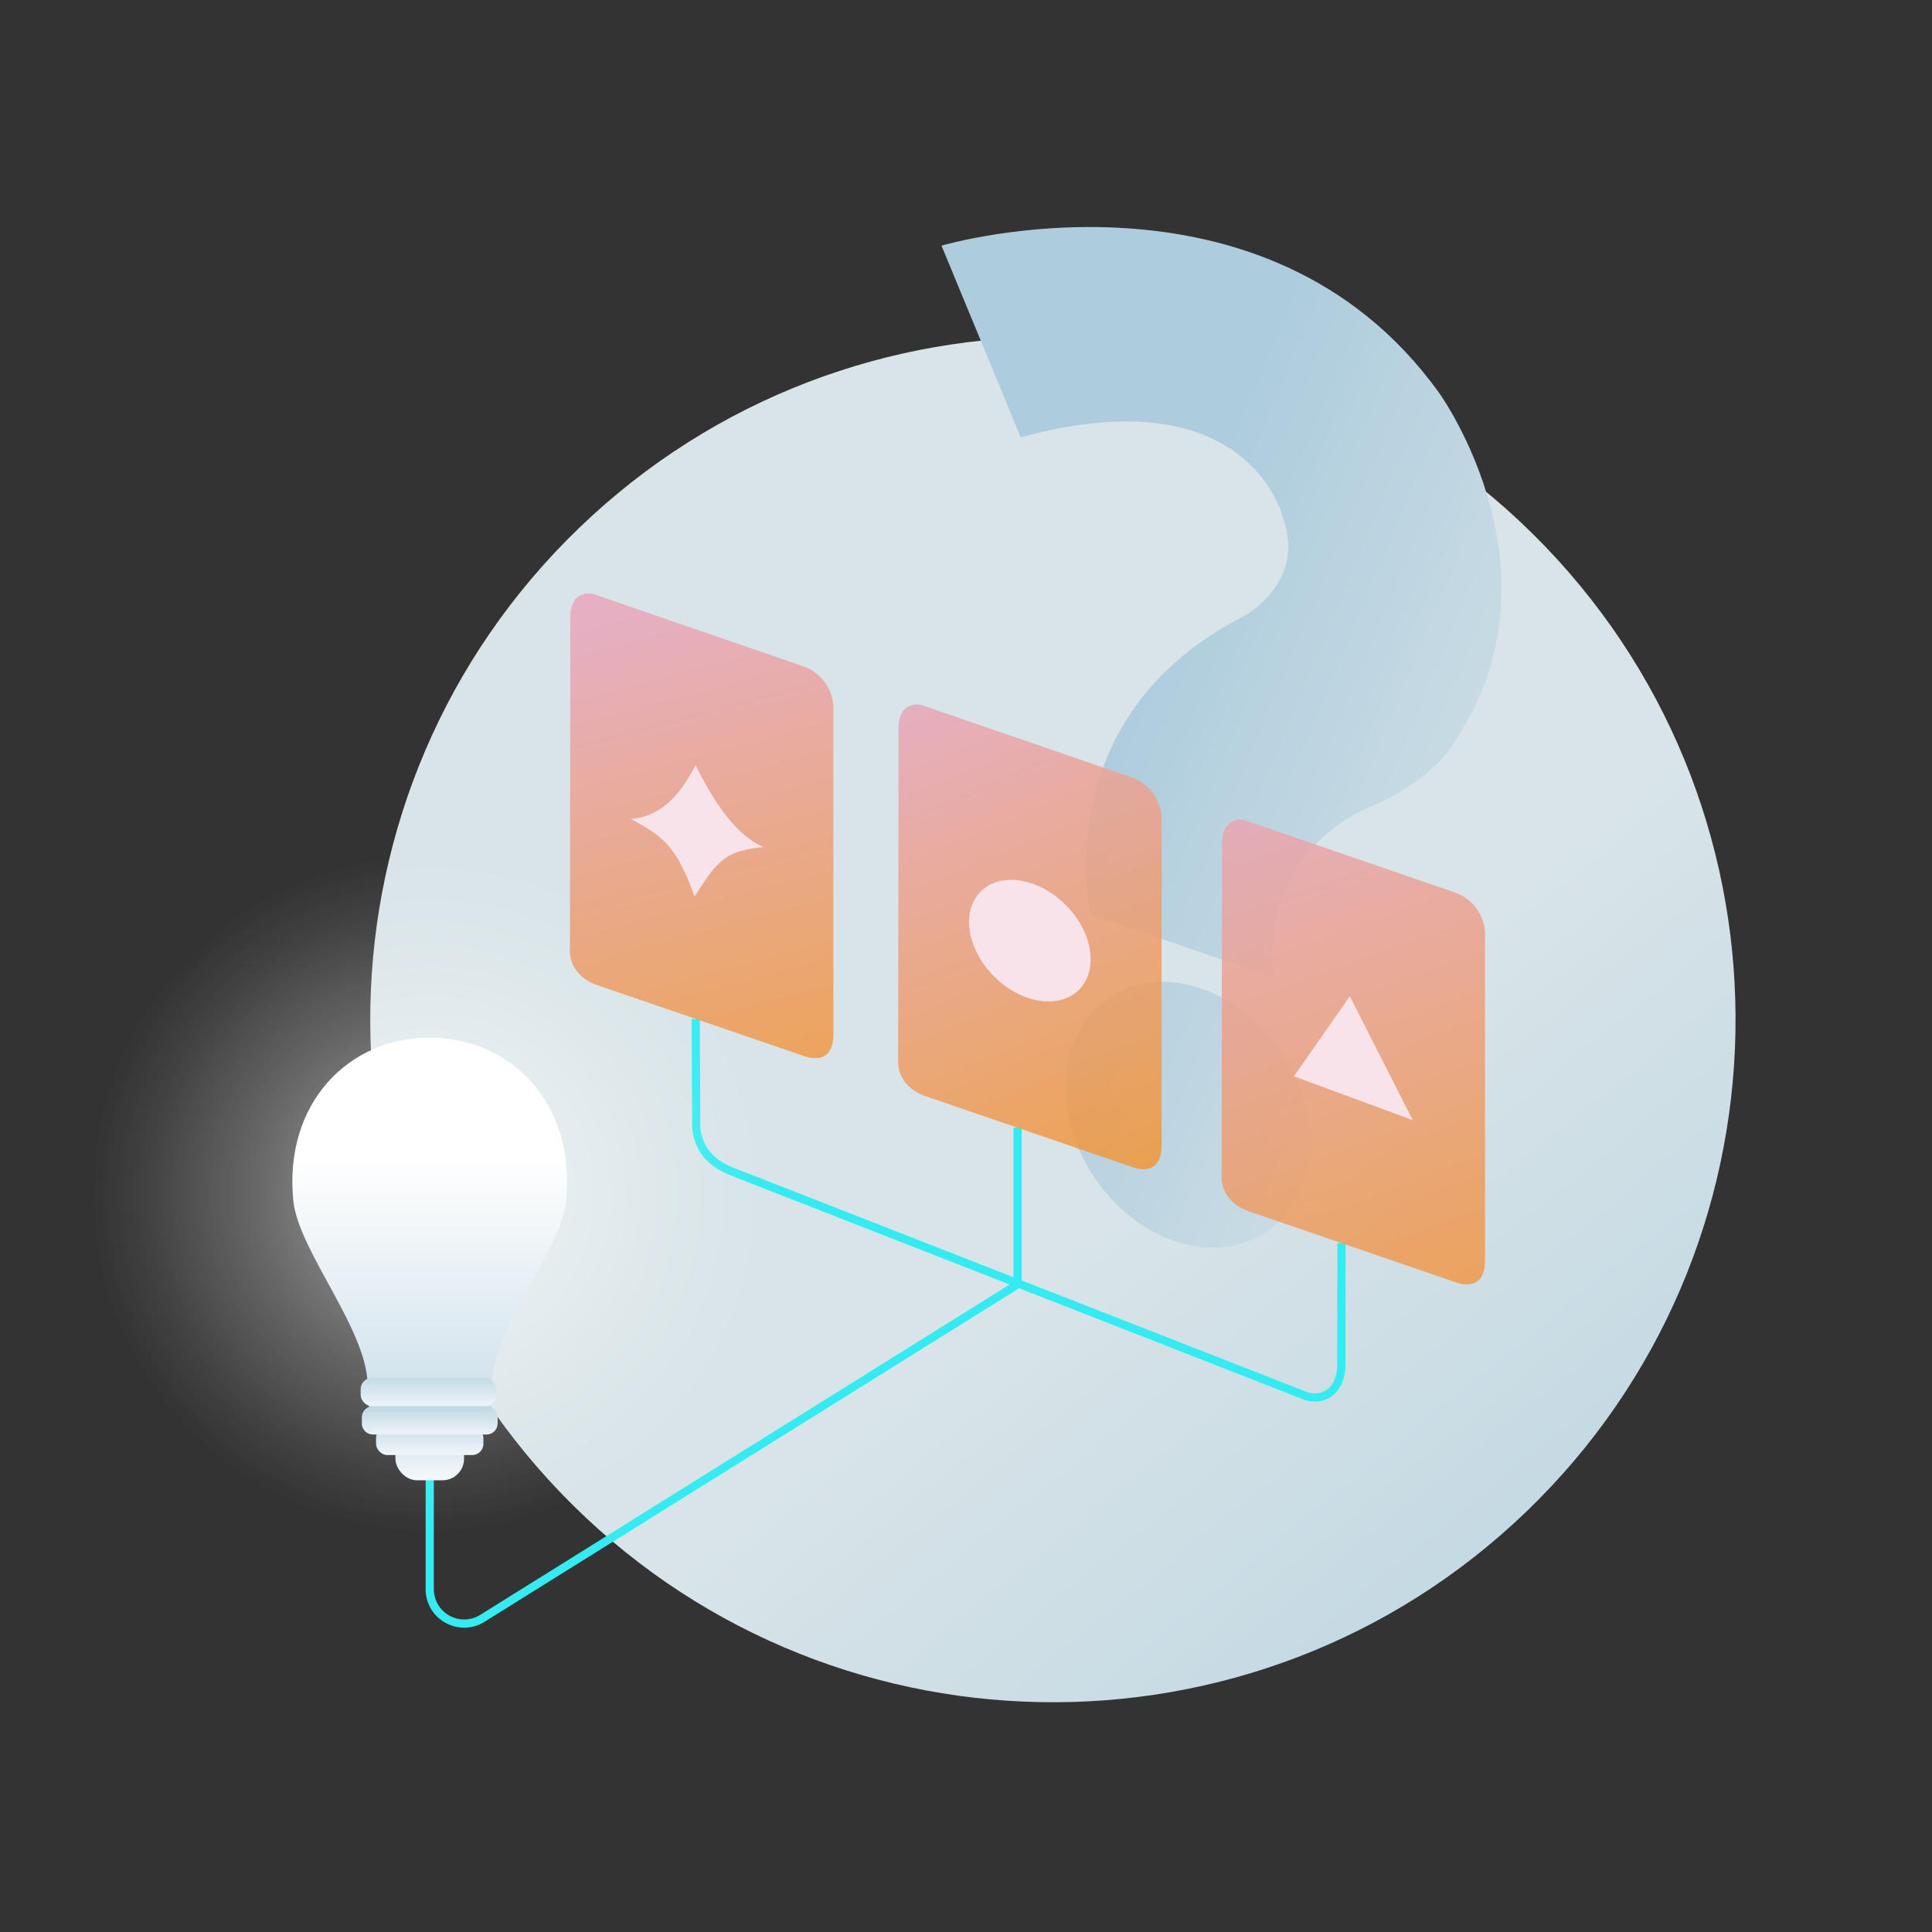
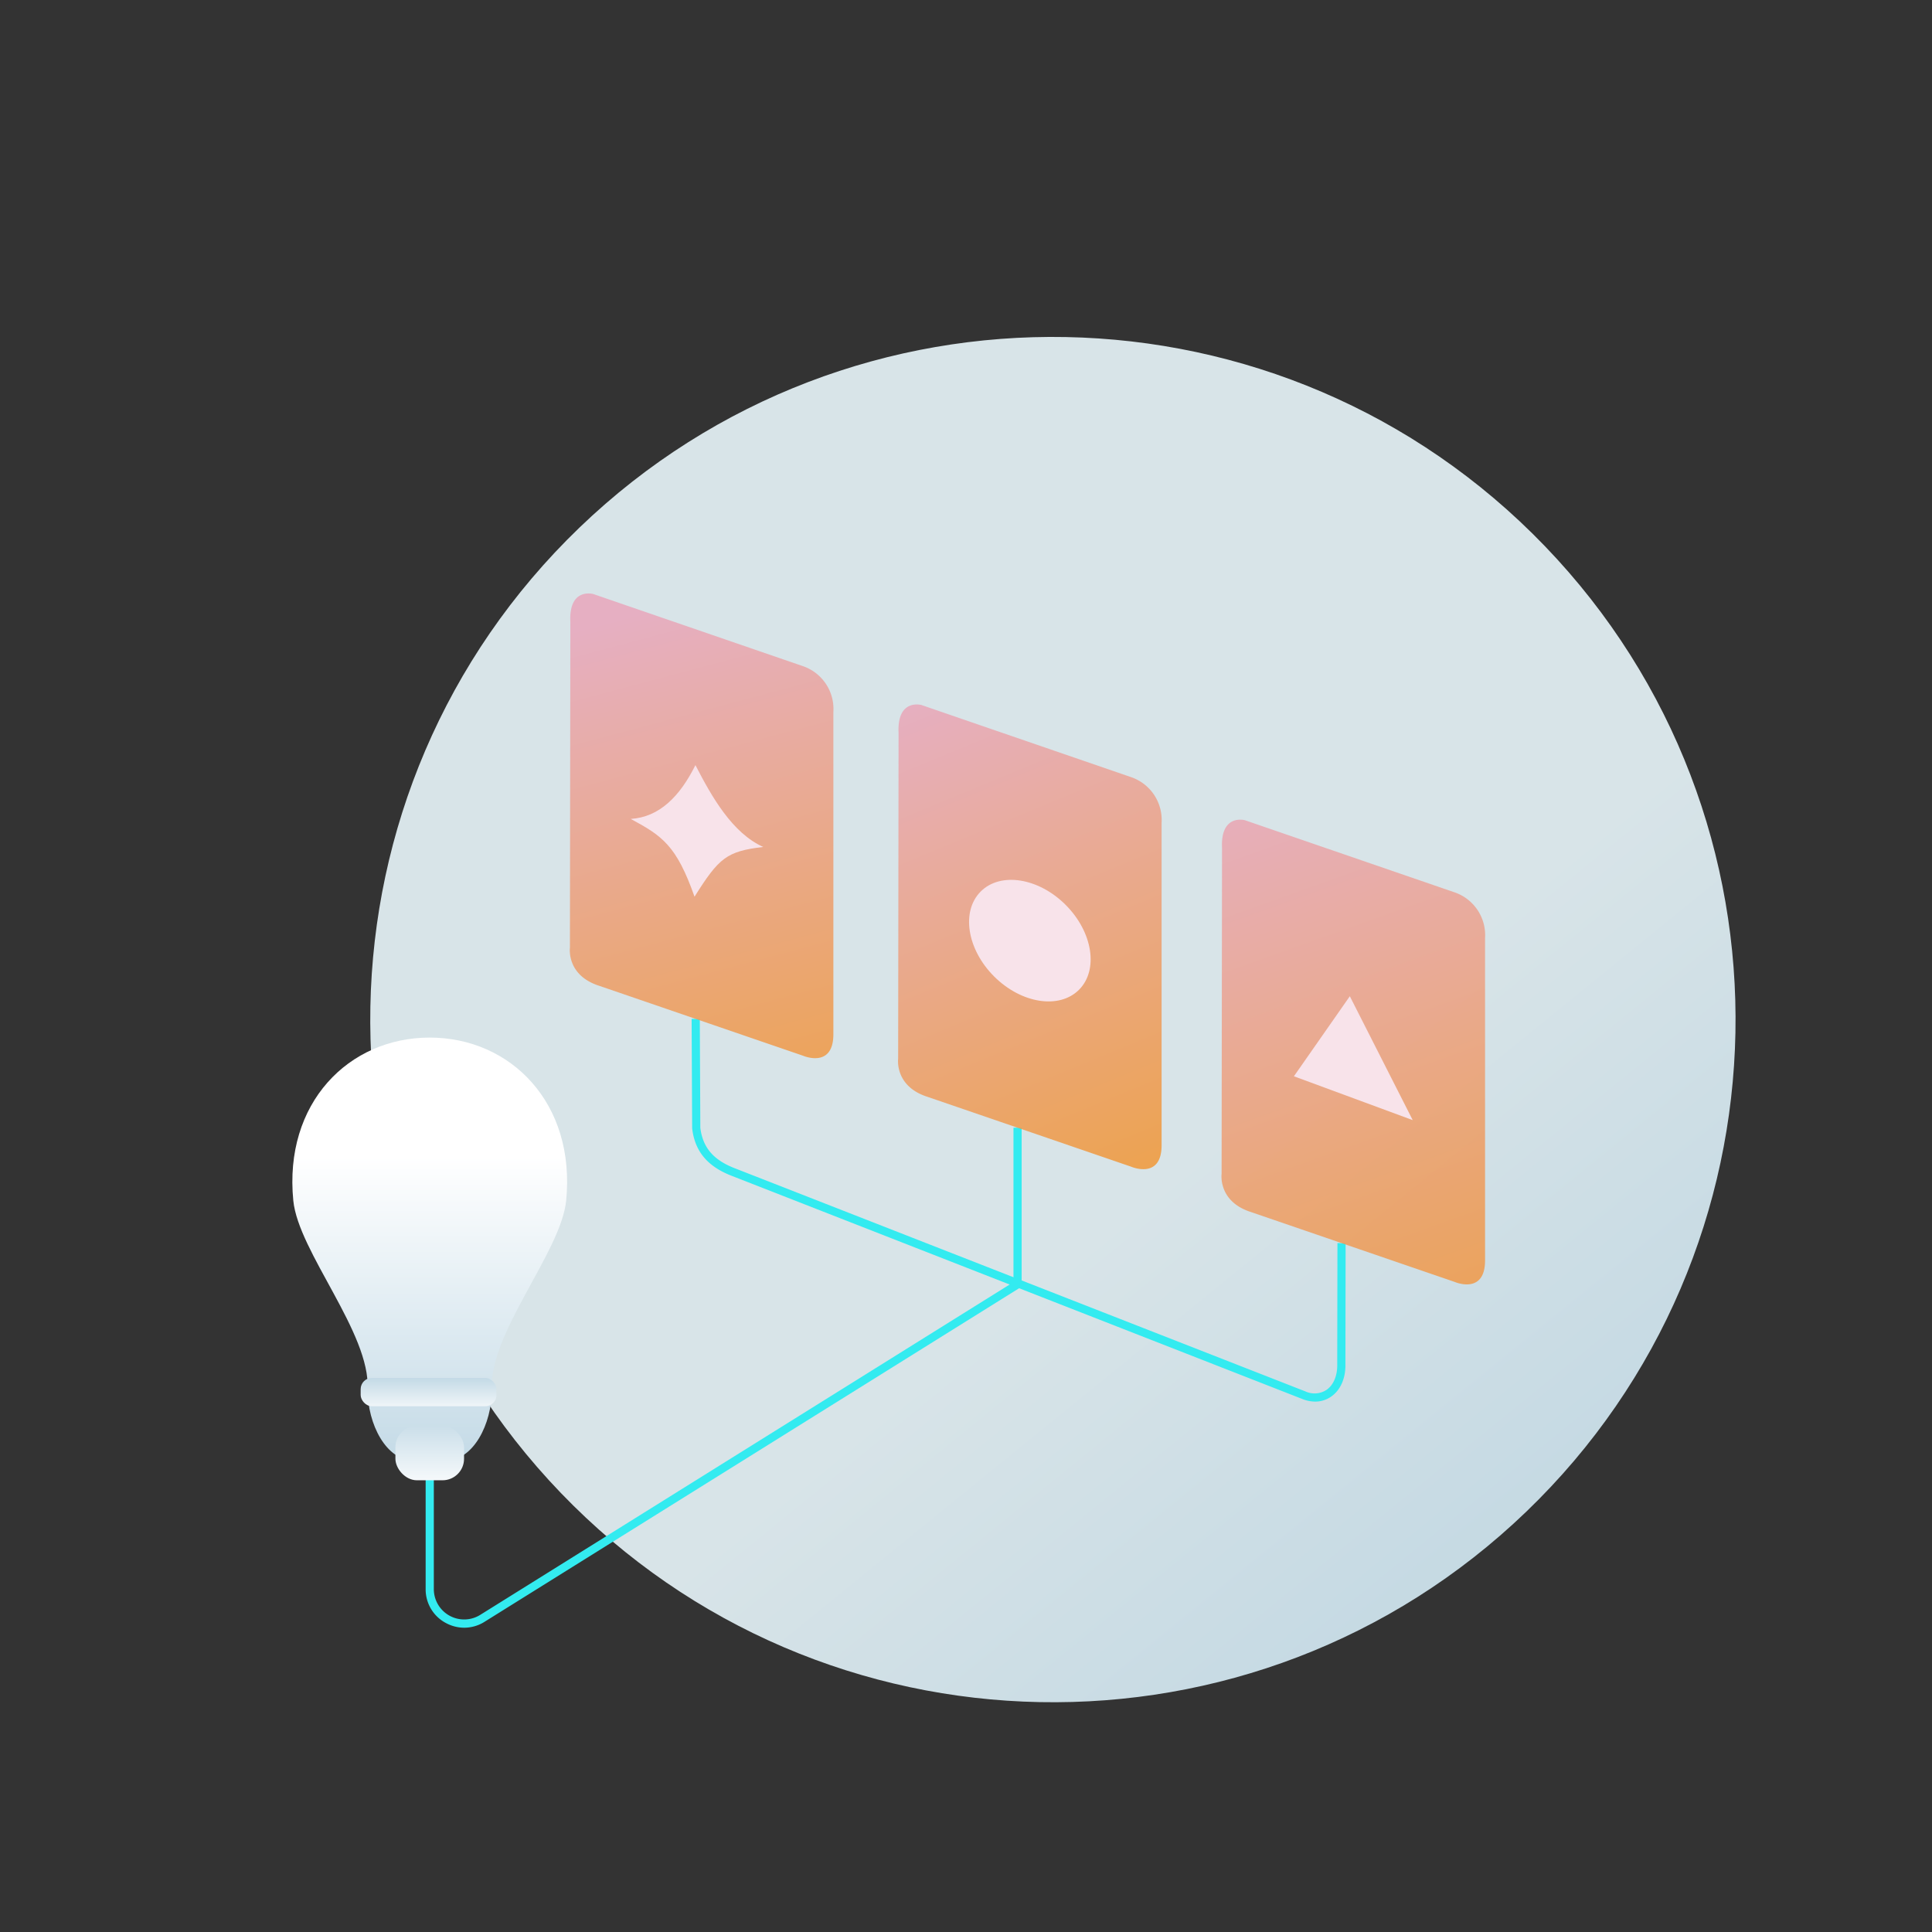
<svg xmlns="http://www.w3.org/2000/svg" xmlns:xlink="http://www.w3.org/1999/xlink" id="Layer_1" data-name="Layer 1" viewBox="0 0 600 600">
  <rect x="0" y="0" width="600" height="600" fill="#333333" stroke="none" />
  <defs>
    <style>.cls-1{fill-rule:evenodd;fill:url(#linear-gradient);}.cls-2{fill:url(#linear-gradient-2);}.cls-3{fill:url(#linear-gradient-3);}.cls-4{fill:#33ebf0;}.cls-5{fill:url(#radial-gradient);}.cls-6{fill:url(#linear-gradient-4);}.cls-7{fill:url(#linear-gradient-5);}.cls-8{fill:url(#linear-gradient-6);}.cls-9{fill:url(#linear-gradient-7);}.cls-10{fill:url(#linear-gradient-8);}.cls-11,.cls-13,.cls-14{opacity:0.85;}.cls-11{fill:url(#linear-gradient-9);}.cls-12{fill:#f8e3ea;}.cls-13{fill:url(#linear-gradient-10);}.cls-14{fill:url(#linear-gradient-11);}</style>
    <linearGradient id="linear-gradient" x1="364.926" y1="363.318" x2="585.663" y2="634.899" gradientUnits="userSpaceOnUse">
      <stop offset="0" stop-color="#d8e4e8" />
      <stop offset="1" stop-color="#adccdd" />
    </linearGradient>
    <linearGradient id="linear-gradient-2" x1="518.647" y1="246.148" x2="360.987" y2="179.988" xlink:href="#linear-gradient" />
    <linearGradient id="linear-gradient-3" x1="460.529" y1="384.642" x2="302.87" y2="318.481" gradientTransform="translate(255.99 -146.952) rotate(33.922)" xlink:href="#linear-gradient" />
    <radialGradient id="radial-gradient" cx="133.457" cy="370.676" r="105.308" gradientUnits="userSpaceOnUse">
      <stop offset="0" stop-color="#fff" stop-opacity="0.6" />
      <stop offset="0.11" stop-color="#fff" stop-opacity="0.524" />
      <stop offset="0.537" stop-color="#fff" stop-opacity="0.243" />
      <stop offset="0.845" stop-color="#fff" stop-opacity="0.067" />
      <stop offset="1" stop-color="#fff" stop-opacity="0" />
    </radialGradient>
    <linearGradient id="linear-gradient-4" x1="177.659" y1="417.423" x2="177.659" y2="548.776" gradientTransform="translate(-44.201 -58.197)" gradientUnits="userSpaceOnUse">
      <stop offset="0" stop-color="#fff" />
      <stop offset="1" stop-color="#adccdd" />
    </linearGradient>
    <linearGradient id="linear-gradient-5" x1="177.659" y1="521.857" x2="177.659" y2="489.15" xlink:href="#linear-gradient-4" />
    <linearGradient id="linear-gradient-6" x1="133.457" y1="454.696" x2="133.457" y2="437.399" gradientTransform="matrix(1, 0, 0, 1, 0, 0)" xlink:href="#linear-gradient-4" />
    <linearGradient id="linear-gradient-7" x1="133.093" y1="439.816" x2="133.093" y2="423.551" gradientTransform="matrix(1, 0, 0, 1, 0, 0)" xlink:href="#linear-gradient-4" />
    <linearGradient id="linear-gradient-8" x1="133.457" y1="449.066" x2="133.457" y2="433.119" gradientTransform="matrix(1, 0, 0, 1, 0, 0)" xlink:href="#linear-gradient-4" />
    <linearGradient id="linear-gradient-9" x1="243.344" y1="352.73" x2="199.936" y2="190.15" gradientUnits="userSpaceOnUse">
      <stop offset="0" stop-color="#f19733" />
      <stop offset="1" stop-color="#e9a6bb" />
    </linearGradient>
    <linearGradient id="linear-gradient-10" x1="351.663" y1="368.792" x2="287.736" y2="214.104" xlink:href="#linear-gradient-9" />
    <linearGradient id="linear-gradient-11" x1="456.934" y1="429.96" x2="388.272" y2="238.179" xlink:href="#linear-gradient-9" />
  </defs>
  <title>ILLUSTRATIONS-RIZONN-ALL_FINAL_FORMAT</title>
  <path class="cls-1" d="M179.964,163.842c84.331-81.144,218.676-78.557,299.825,5.78,81.136,84.323,78.562,218.682-5.769,299.826C389.688,550.593,255.33,547.992,174.194,463.669,93.044,379.333,95.632,244.988,179.964,163.842Z" />
-   <path class="cls-2" d="M292.391,76.294S392.809,46.518,446.967,122.072c0,0,41.734,57.691,2.529,111.575,0,0-6.528,9.659-25.196,17.471,0,0-33.307,13.103-28.707,52.408l-56.849-19.497s-14.339-61.429,48.018-92.918c0,0,18.342-10.185,12.021-29.2,0,0-9.457-45.775-81.794-26.122Z" />
-   <ellipse class="cls-3" cx="368.907" cy="346.193" rx="34.948" ry="43.814" transform="translate(-130.41 264.8) rotate(-33.922)" />
  <path class="cls-4" d="M144.171,505.501a11.973,11.973,0,0,1-5.755-1.493,11.807,11.807,0,0,1-6.227-10.499v-121.852h2.539v121.852a9.427,9.427,0,0,0,14.519,7.934L315.342,397.801l1.343,2.153L150.603,503.587A11.877,11.877,0,0,1,144.171,505.501Z" />
  <path class="cls-4" d="M408.429,435.276a10.721,10.721,0,0,1-3.944-.793l-177.454-69.398c-7.385-2.925-11.217-7.558-12.066-14.582l-.009-.146-.167-33.92,2.539-.013.167,33.845c.752,6.043,3.983,9.885,10.467,12.453l177.454,69.398a6.784,6.784,0,0,0,6.546-.481c2.193-1.526,3.406-4.427,3.329-7.96l.065-37.624,2.539.004-.066,37.594c.096,4.368-1.515,8.049-4.418,10.069A8.611,8.611,0,0,1,408.429,435.276Z" />
-   <circle class="cls-5" cx="133.457" cy="370.676" r="118.631" />
  <path class="cls-6" d="M175.827,372.866c-1.581,15.951-24.012,41.149-23.067,58.612,0,10.915-5.844,22.104-14.284,22.104H128.439c-8.44,0-14.284-11.19-14.284-22.104.945-17.463-21.485-42.661-23.067-58.612-3.008-30.303,17.214-50.637,42.369-50.637C158.578,322.229,178.835,342.563,175.827,372.866Z" />
  <rect class="cls-7" x="122.799" y="442.8" width="21.317" height="16.915" rx="6.68" ry="6.68" />
-   <rect class="cls-8" x="116.785" y="443.084" width="33.346" height="8.786" rx="3.469" ry="3.469" />
  <rect class="cls-9" x="112.008" y="427.929" width="42.171" height="8.786" rx="3.469" ry="3.469" />
-   <path class="cls-10" d="M115.841,436.715h35.232a3.469,3.469,0,0,1,3.469,3.469v1.847a3.469,3.469,0,0,1-3.469,3.469h-35.232a3.469,3.469,0,0,1-3.469-3.469v-1.847a3.469,3.469,0,0,1,3.469-3.469Z" />
  <rect class="cls-4" x="314.744" y="350.226" width="2.539" height="48.652" />
  <path class="cls-11" d="M184.231,184.474s-7.629-2.105-7.103,8.681L176.996,294.307s-1.184,8.55,9.076,11.838l63.269,21.704s9.339,4.078,9.471-6.445V221.041a14.04,14.04,0,0,0-9.208-14.074Z" />
  <path class="cls-12" d="M215.692,278.478c-5.611-15.939-10.034-18.883-19.807-24.154,8.854-.562,15.219-6.924,20.088-16.711,5.063,9.87,11.476,21.127,21.064,25.418C225.669,264.365,223.275,266.401,215.692,278.478Z" />
  <path class="cls-13" d="M286.163,218.947s-7.629-2.105-7.103,8.681l-.132,101.152s-1.184,8.55,9.076,11.838L351.274,362.322s9.339,4.078,9.471-6.445V255.514a14.04,14.04,0,0,0-9.208-14.074Z" />
  <ellipse class="cls-12" cx="319.831" cy="292.124" rx="15.713" ry="21.581" transform="translate(-112.886 311.716) rotate(-45)" />
  <path class="cls-14" d="M386.616,254.725s-7.629-2.105-7.103,8.681l-.132,101.152s-1.184,8.55,9.076,11.838L451.727,398.1s9.339,4.078,9.471-6.445V291.292a14.04,14.04,0,0,0-9.208-14.074Z" />
  <polygon class="cls-12" points="401.836 334.249 419.199 309.389 438.732 347.864 401.836 334.249" />
</svg>